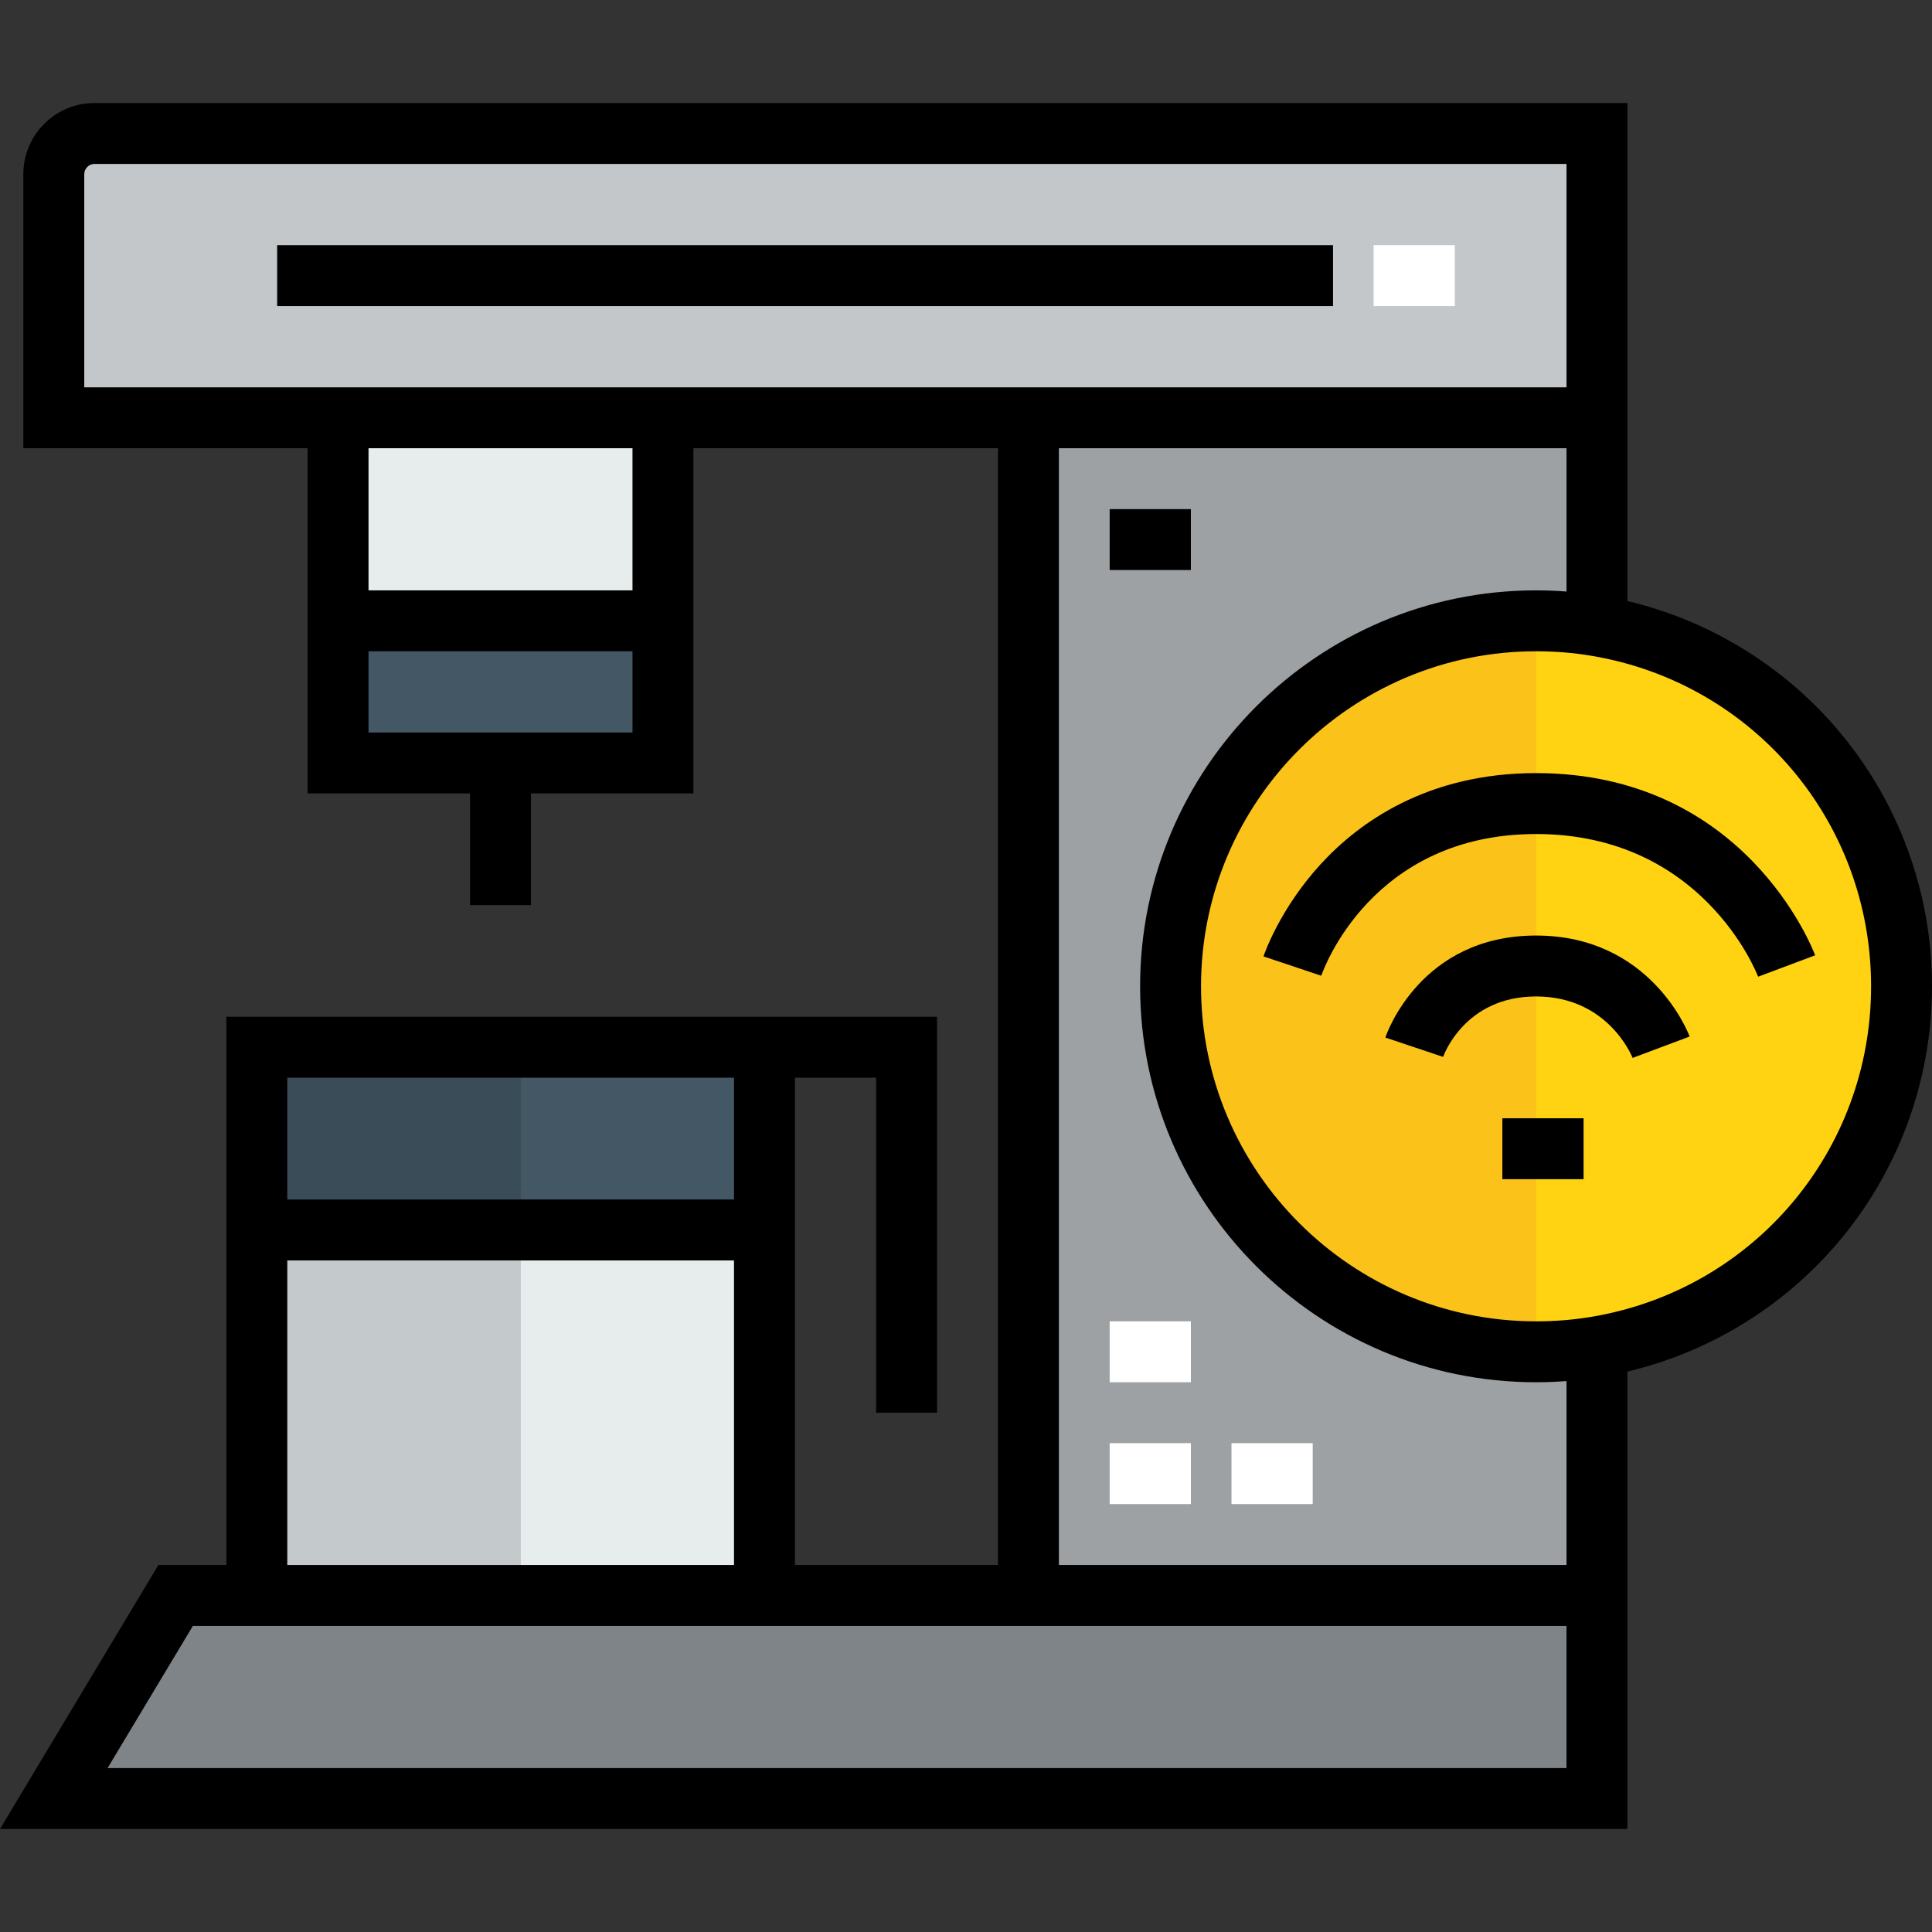
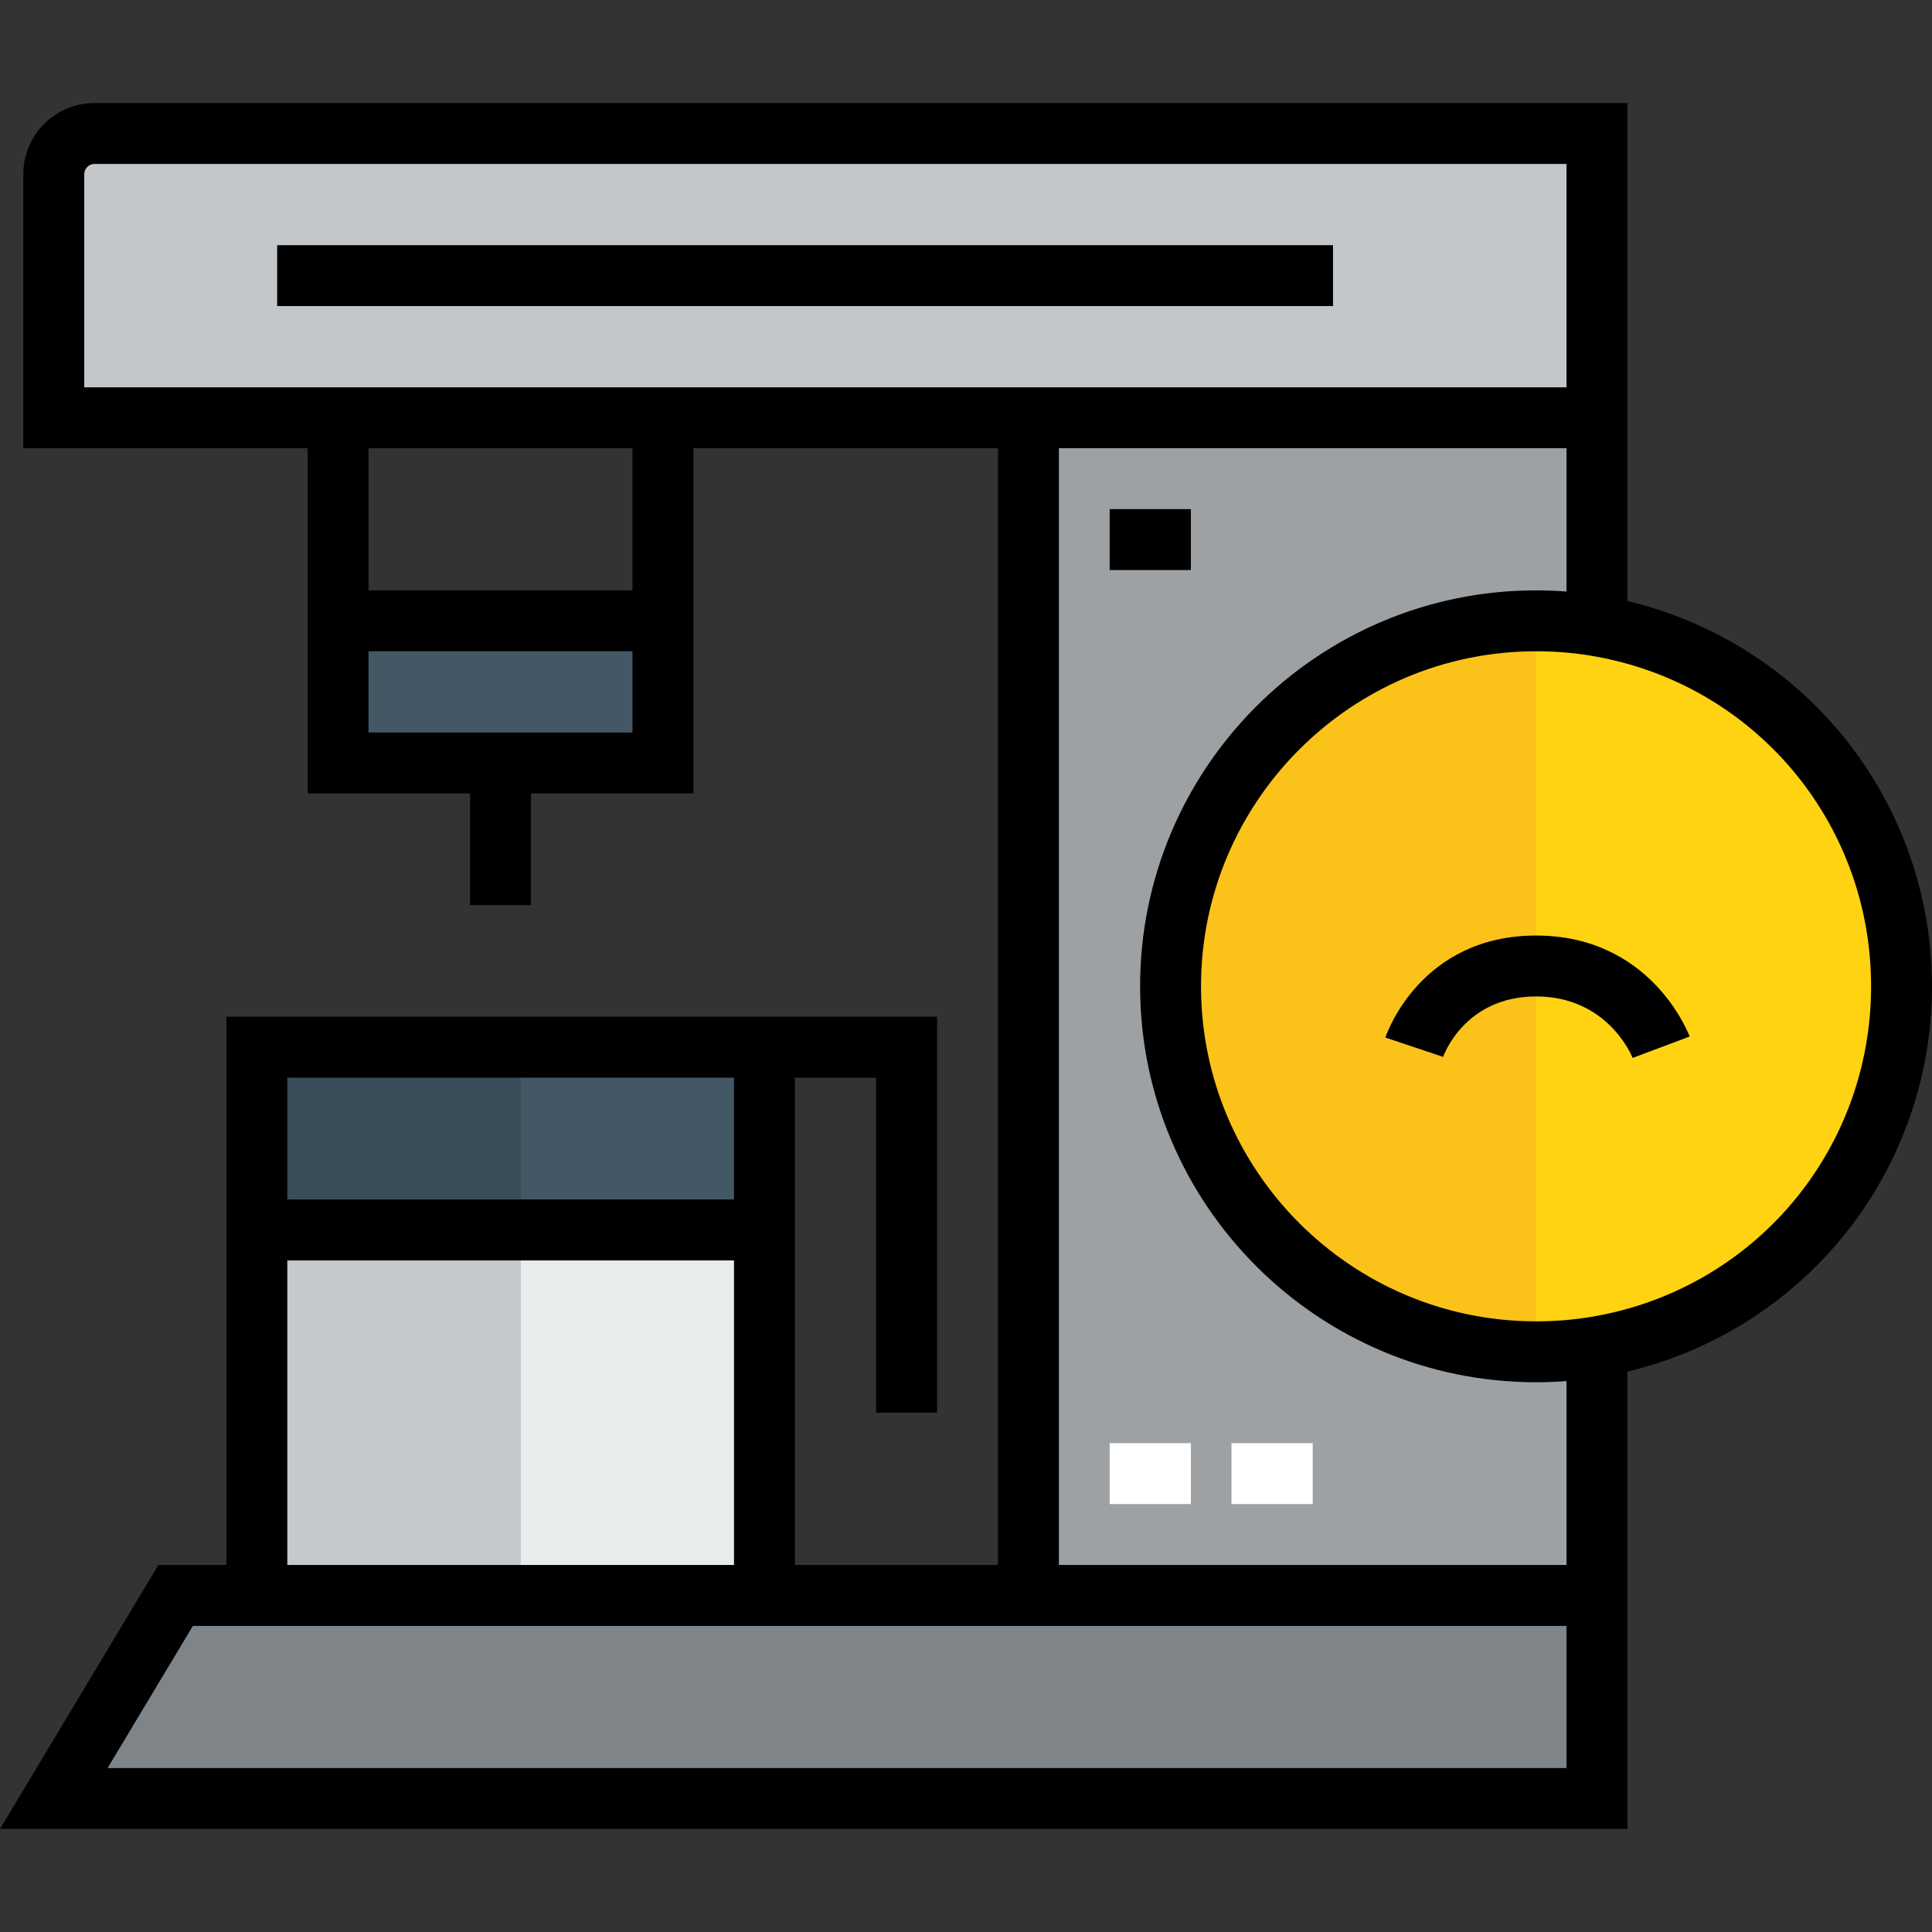
<svg xmlns="http://www.w3.org/2000/svg" version="1.1" id="Layer_1" viewBox="0 0 512 512" xml:space="preserve">
  <rect x="0" y="0" width="512" height="512" fill="#333333" stroke="none" />
  <rect x="68.07" y="277.521" style="fill:#445764;" width="134.525" height="48.429" />
  <rect x="68.07" y="325.95" style="fill:#E7ECED;" width="134.525" height="96.858" />
  <rect x="89.594" y="164.52" style="fill:#445764;" width="86.096" height="37.667" />
-   <rect x="89.594" y="110.709" style="fill:#E7ECED;" width="86.096" height="53.81" />
  <path style="fill:#FFD311;" d="M310.212,261.381c0-53.487,43.371-96.858,96.858-96.858c5.381,0,10.762,0.43,15.928,1.291  c45.954,7.641,80.93,47.461,80.93,95.567s-34.977,87.926-80.93,95.567c-5.166,0.861-10.547,1.291-15.928,1.291  C353.583,358.239,310.212,314.868,310.212,261.381z" />
  <polygon style="fill:#7E8488;" points="423.213,422.811 423.213,476.621 14.256,476.621 46.543,422.811 68.067,422.811   202.592,422.811 272.545,422.811 " />
  <path style="fill:#9DA1A4;" d="M407.07,164.523c-53.487,0-96.858,43.371-96.858,96.858s43.371,96.858,96.858,96.858  c5.381,0,10.762-0.43,15.928-1.291l0.215,1.291v64.572H272.545V110.713h150.668v53.81l-0.215,1.291  C417.832,164.953,412.451,164.523,407.07,164.523z" />
  <path style="fill:#C3C7C9;" d="M423.213,110.713H272.545h-96.858H89.591H14.256V46.141c0-5.919,4.843-10.762,10.762-10.762h398.195  V110.713z" />
  <rect x="68.07" y="277.521" style="fill:#3A4C58;" width="69.953" height="48.429" />
  <rect x="68.07" y="325.95" style="fill:#C4C9CB;" width="69.953" height="96.858" />
  <path style="fill:#FBC319;" d="M310.212,261.381c0,53.487,43.371,96.858,96.858,96.858V164.523  C353.583,164.523,310.212,207.894,310.212,261.381z" />
  <rect x="73.451" y="64.971" width="279.813" height="16.143" />
-   <rect x="364.025" y="64.971" style="fill:#FFFFFF;" width="21.524" height="16.143" />
  <path d="M486.827,193.173c-14.496-16.932-34.021-28.782-55.542-33.892V27.307H25.018c-10.384,0-18.834,8.449-18.834,18.834v72.644  h75.334v91.477h43.048v29.596h16.143v-29.596h43.048v-91.477h80.715V414.74h-53.81V285.596h21.524v88.787h16.143v-104.93H59.995  V414.74H41.972L0,484.693h431.285V363.48c21.522-5.11,41.046-16.96,55.542-33.892C503.06,310.628,512,286.404,512,261.381  S503.06,212.135,486.827,193.173z M280.617,118.784h134.525v37.979c-2.667-0.2-5.362-0.312-8.072-0.312  c-57.859,0-104.93,47.071-104.93,104.93s47.071,104.93,104.93,104.93c2.711,0,5.405-0.112,8.072-0.312v48.741H280.617V118.784z   M167.615,156.451H97.662v-37.667h69.953V156.451z M97.662,194.118v-21.524h69.953v21.524H97.662z M22.328,102.641V46.141  c0-1.458,1.232-2.691,2.691-2.691h390.123v59.191H22.328z M76.138,334.025H194.52v80.715H76.138  C76.138,414.74,76.138,334.025,76.138,334.025z M194.52,285.596v32.286H76.138v-32.286H194.52z M28.512,468.55l22.6-37.667h364.029  v37.667H28.512z M421.671,348.986c-4.706,0.785-9.62,1.183-14.601,1.183c-48.956,0-88.787-39.83-88.787-88.787  s39.83-88.787,88.787-88.787c4.982,0,9.895,0.397,14.601,1.183h0.002c42.985,7.147,74.184,43.99,74.184,87.604  S464.658,341.839,421.671,348.986z" />
-   <path d="M407.07,204.88c-28.898,0-46.992,13.129-57.084,24.144c-10.9,11.896-14.98,23.923-15.148,24.43l15.308,5.126  c0.525-1.534,13.35-37.555,56.925-37.555c43.812,0,58.262,36.296,58.845,37.811l15.115-5.669  C480.291,251.195,462.287,204.88,407.07,204.88z" />
  <path d="M407.07,247.928c-30.533,0-39.57,25.928-39.939,27.031l15.307,5.129c0.054-0.16,5.587-16.017,24.633-16.017  c18.945,0,25.35,15.68,25.589,16.287l15.115-5.669C447.364,273.598,437.39,247.928,407.07,247.928z" />
-   <rect x="398.141" y="296.354" width="21.524" height="16.143" />
  <rect x="294.072" y="134.924" width="21.524" height="16.143" />
  <g>
    <rect x="294.072" y="382.451" style="fill:#FFFFFF;" width="21.524" height="16.143" />
-     <rect x="294.072" y="350.164" style="fill:#FFFFFF;" width="21.524" height="16.143" />
    <rect x="326.358" y="382.451" style="fill:#FFFFFF;" width="21.524" height="16.143" />
  </g>
</svg>